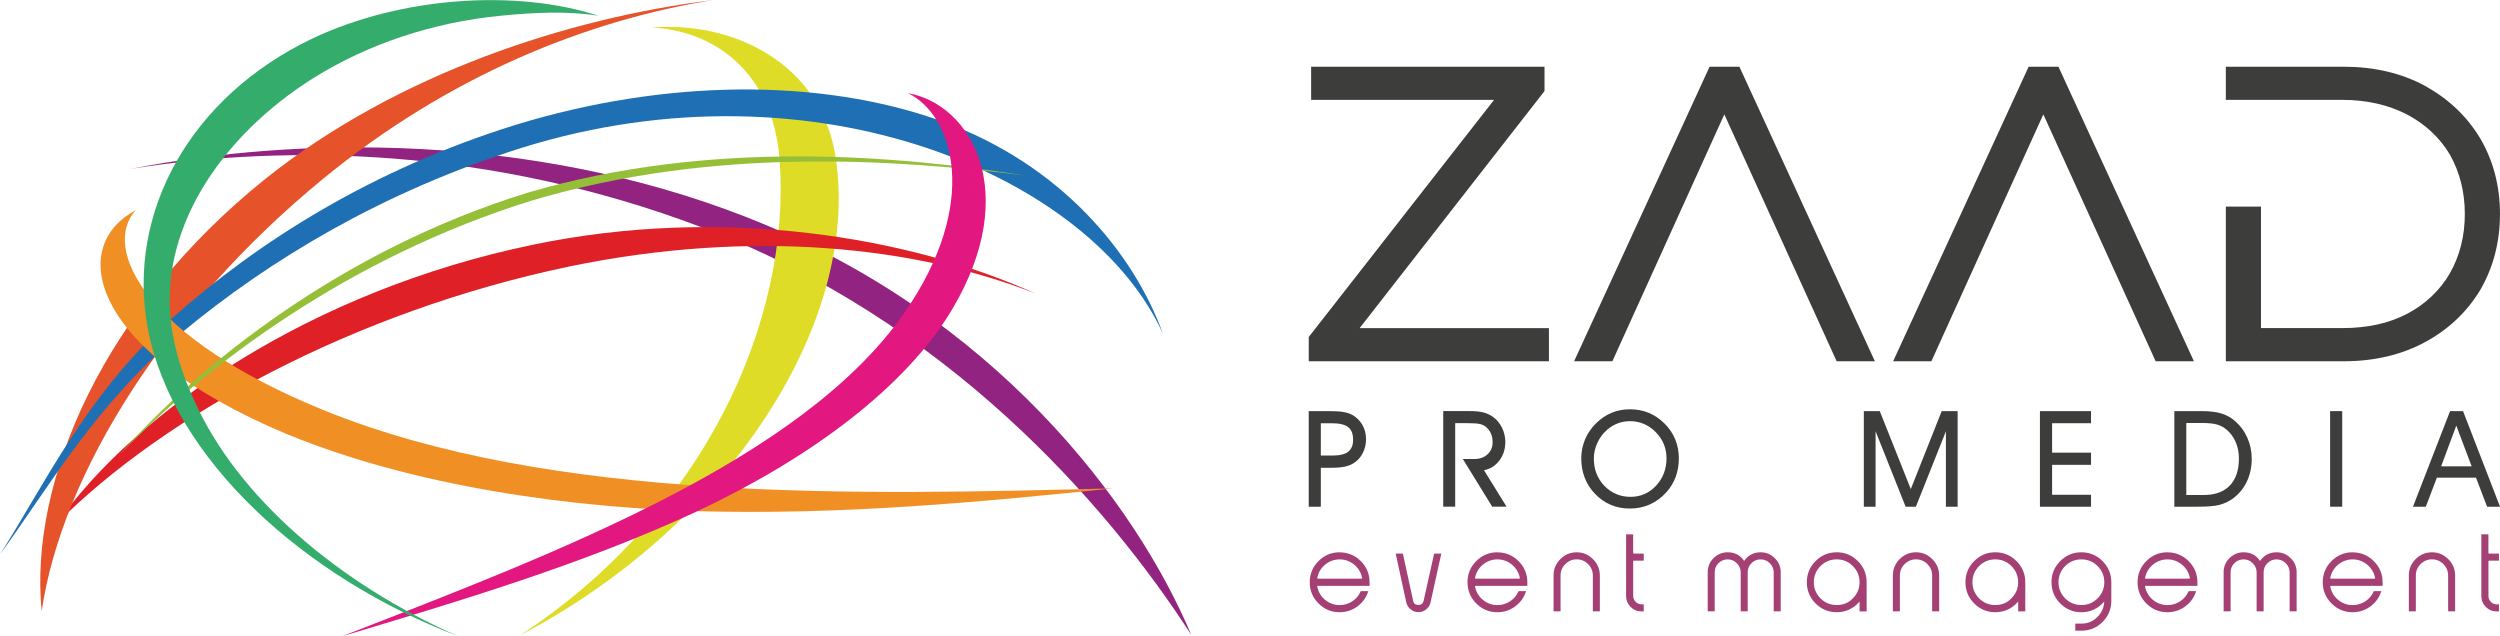
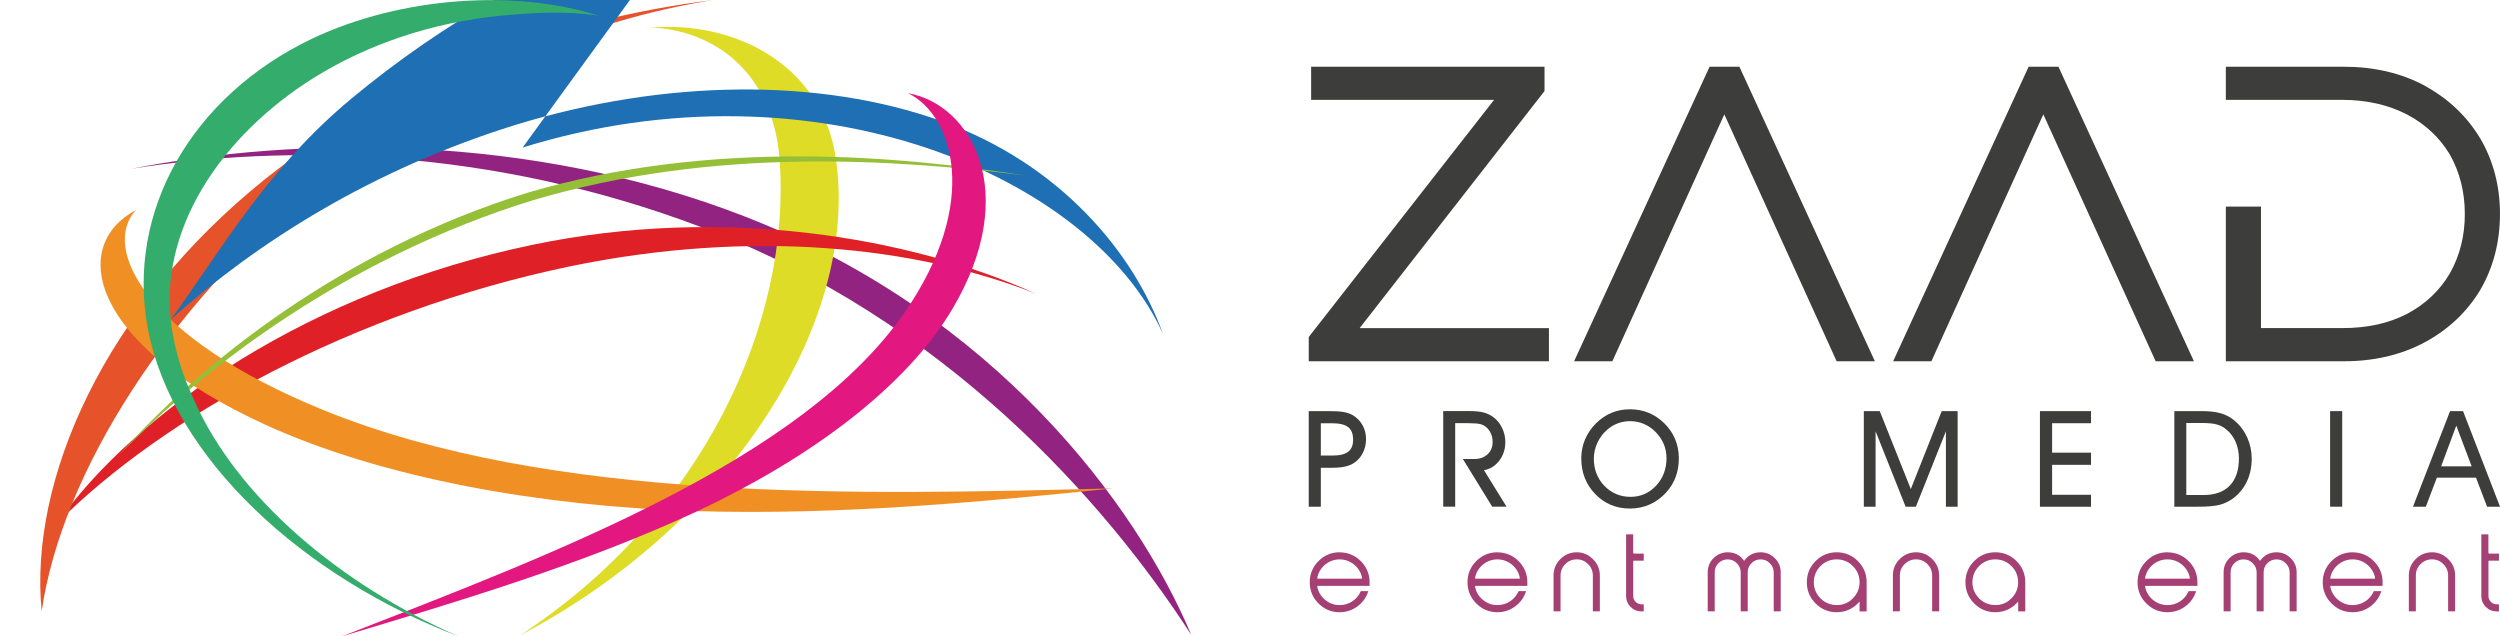
<svg xmlns="http://www.w3.org/2000/svg" id="Calque_1" data-name="Calque 1" viewBox="0 0 735.49 187.19">
  <defs>
    <style>
      .cls-1 {
        fill: #e6532a;
      }

      .cls-1, .cls-2, .cls-3, .cls-4, .cls-5, .cls-6, .cls-7, .cls-8, .cls-9, .cls-10, .cls-11 {
        stroke-width: 0px;
      }

      .cls-2 {
        fill: #1e6fb3;
      }

      .cls-3 {
        fill: #922381;
      }

      .cls-4 {
        fill: #e02027;
      }

      .cls-5 {
        fill: #dedc27;
      }

      .cls-6 {
        fill: #95bf37;
      }

      .cls-7 {
        fill: #a44073;
      }

      .cls-8 {
        fill: #34ac6c;
      }

      .cls-9 {
        fill: #f09024;
      }

      .cls-10 {
        fill: #3d3d3b;
      }

      .cls-11 {
        fill: #e31780;
      }
    </style>
  </defs>
  <g>
    <path class="cls-7" d="M389.83,166.12c1.27-1.03,2.71-1.55,4.29-1.55s3.03.52,4.28,1.55c1.25,1.04,2.03,2.36,2.32,3.91,0,.06,0,.14-.04.18-.03.03-.07.04-.14.04h-12.83c-.07,0-.12-.01-.14-.04-.04-.04-.04-.12-.04-.16.29-1.56,1.06-2.88,2.3-3.92M394.11,162.48c-2.42,0-4.51.87-6.22,2.6-1.71,1.71-2.57,3.8-2.57,6.22s.86,4.51,2.57,6.22c1.71,1.72,3.8,2.6,6.22,2.6,1.9,0,3.64-.56,5.17-1.67,1.56-1.13,2.64-2.6,3.22-4.39l.05-.15h-2.21l-.03.07c-.53,1.22-1.37,2.21-2.48,2.94-1.12.73-2.37,1.1-3.72,1.1-1.59,0-3.03-.52-4.28-1.55-1.24-1.04-2.01-2.36-2.3-3.92,0-.05-.01-.11.02-.14.02-.03.08-.04.16-.04h15.22v-1.05c0-2.42-.87-4.51-2.57-6.22-1.72-1.72-3.82-2.6-6.24-2.6" />
-     <path class="cls-7" d="M418.83,176.76c-.22.82-.72,1.22-1.54,1.22-.88,0-1.38-.39-1.54-1.19l-3.01-13.84-.02-.09h-2.11l3.11,14.38c.19.81.62,1.49,1.29,2.04.67.54,1.43.81,2.28.81s1.61-.27,2.28-.81c.67-.54,1.1-1.23,1.28-2.04l3.18-14.38h-2.11l-3.1,13.91Z" />
    <path class="cls-7" d="M436.24,166.12c1.27-1.03,2.71-1.55,4.29-1.55s3.03.52,4.28,1.55c1.25,1.04,2.04,2.36,2.32,3.91,0,.06,0,.14-.04.18-.03.03-.07.04-.14.04h-12.83c-.07,0-.12-.01-.14-.04-.04-.04-.04-.12-.04-.16.29-1.56,1.06-2.88,2.3-3.92M440.52,162.48c-2.42,0-4.51.87-6.22,2.6-1.71,1.71-2.57,3.8-2.57,6.22s.86,4.51,2.57,6.22c1.71,1.72,3.8,2.6,6.22,2.6,1.9,0,3.64-.56,5.17-1.67,1.56-1.13,2.64-2.6,3.22-4.39l.05-.15h-2.21l-.03.07c-.53,1.22-1.37,2.21-2.48,2.94-1.12.73-2.37,1.1-3.72,1.1-1.59,0-3.03-.52-4.28-1.55-1.24-1.04-2.01-2.36-2.3-3.92,0-.05-.01-.11.02-.14.02-.03.08-.04.16-.04h15.22v-1.05c0-2.42-.86-4.51-2.57-6.22-1.72-1.72-3.82-2.6-6.24-2.6" />
    <path class="cls-7" d="M463.87,162.48c-1.88,0-3.51.68-4.84,2.03-1.31,1.3-1.98,2.91-1.98,4.79v10.56h2.06v-10.56c0-1.31.47-2.43,1.39-3.34.93-.93,2.06-1.4,3.37-1.4s2.41.47,3.34,1.4c.93.93,1.4,2.05,1.4,3.34v10.56h2.06v-10.56c0-1.85-.67-3.46-2.01-4.79-1.35-1.35-2.96-2.03-4.79-2.03" />
    <path class="cls-7" d="M480.47,162.6v-5.41h-2.08v18.15c0,1.24.44,2.32,1.32,3.21.87.87,1.96,1.32,3.24,1.32h.63v-2.08h-.63c-.67,0-1.26-.24-1.74-.72-.48-.48-.73-1.06-.73-1.73v-10.17c0-.14.04-.23.25-.23h2.85v-2.08h-2.85c-.18,0-.25-.07-.25-.25" />
    <path class="cls-7" d="M517.96,162.48c-2.03,0-3.66.86-4.85,2.54-1.13-1.69-2.76-2.54-4.83-2.54-1.58,0-2.99.58-4.17,1.73-1.14,1.14-1.71,2.53-1.71,4.15v11.5h2.06v-11.5c0-1.05.37-1.95,1.1-2.67.75-.75,1.66-1.12,2.72-1.12s1.95.38,2.68,1.12c.76.76,1.15,1.66,1.15,2.67v11.5h2.06v-11.5c0-1.04.37-1.95,1.1-2.67.74-.75,1.65-1.12,2.7-1.12s1.97.38,2.7,1.12c.76.76,1.15,1.66,1.15,2.67v11.5h2.06v-11.5c0-1.63-.59-3.03-1.76-4.15-1.15-1.15-2.55-1.73-4.15-1.73" />
    <path class="cls-7" d="M540.35,178c-1.86,0-3.47-.66-4.77-1.96-1.3-1.33-1.96-2.93-1.96-4.74s.66-3.45,1.96-4.77c1.3-1.3,2.9-1.96,4.77-1.96s3.44.66,4.75,1.96c1.32,1.32,1.98,2.92,1.98,4.77s-.67,3.43-1.99,4.75c-1.25,1.3-2.85,1.96-4.74,1.96M540.35,162.48c-2.42,0-4.51.87-6.22,2.6-1.71,1.71-2.57,3.8-2.57,6.22s.86,4.51,2.57,6.22c1.71,1.72,3.8,2.6,6.22,2.6,2.63,0,4.89-1.04,6.69-3.1h.02s.02.02.02.03v2.82h2.08v-8.57c0-2.43-.87-4.53-2.57-6.22-1.72-1.72-3.82-2.6-6.24-2.6" />
    <path class="cls-7" d="M563.7,162.48c-1.88,0-3.51.68-4.84,2.03-1.31,1.3-1.98,2.91-1.98,4.79v10.56h2.06v-10.56c0-1.31.47-2.43,1.39-3.34.93-.93,2.06-1.4,3.37-1.4s2.41.47,3.34,1.4c.92.93,1.39,2.05,1.39,3.34v10.56h2.06v-10.56c0-1.85-.67-3.46-2.01-4.79-1.35-1.35-2.96-2.03-4.79-2.03" />
    <path class="cls-7" d="M587.01,178c-1.86,0-3.47-.66-4.77-1.96-1.3-1.33-1.96-2.93-1.96-4.74s.66-3.45,1.96-4.77c1.3-1.3,2.91-1.96,4.77-1.96s3.44.66,4.74,1.96c1.32,1.32,1.98,2.92,1.98,4.77s-.67,3.43-1.99,4.75c-1.25,1.3-2.85,1.96-4.74,1.96M587.01,162.48c-2.42,0-4.51.87-6.22,2.6-1.71,1.71-2.57,3.8-2.57,6.22s.86,4.51,2.57,6.22c1.71,1.72,3.8,2.6,6.22,2.6,2.63,0,4.89-1.04,6.69-3.1h.02s.02.02.03.03v2.82h2.08v-8.57c0-2.43-.87-4.53-2.57-6.22-1.72-1.72-3.82-2.6-6.24-2.6" />
-     <path class="cls-7" d="M612.33,178c-1.86,0-3.47-.66-4.77-1.96-1.3-1.33-1.96-2.93-1.96-4.74s.66-3.45,1.96-4.77c1.3-1.3,2.91-1.96,4.77-1.96s3.48.66,4.77,1.96c1.32,1.32,1.98,2.92,1.98,4.77s-.67,3.43-1.98,4.74c-1.29,1.3-2.89,1.96-4.77,1.96M612.33,162.48c-2.42,0-4.51.87-6.22,2.6-1.71,1.71-2.57,3.8-2.57,6.22s.86,4.51,2.57,6.22c1.71,1.72,3.8,2.6,6.22,2.6,2.63,0,4.89-1.04,6.69-3.1v-.02s.04.03.04.05c-.1,1.78-.8,3.31-2.08,4.53-1.27,1.25-2.83,1.89-4.65,1.89h-1.79v2.08h1.79c2.42,0,4.52-.86,6.24-2.57,1.71-1.72,2.57-3.82,2.57-6.24v-5.44c0-2.42-.86-4.51-2.57-6.22-1.72-1.72-3.82-2.6-6.24-2.6" />
    <path class="cls-7" d="M633.36,166.12c1.27-1.03,2.71-1.55,4.29-1.55s3.03.52,4.28,1.55c1.25,1.04,2.04,2.36,2.32,3.91,0,.06,0,.14-.04.18-.03.03-.07.04-.14.04h-12.83c-.07,0-.12-.01-.14-.04-.04-.04-.04-.12-.04-.16.29-1.56,1.06-2.88,2.3-3.92M637.65,162.48c-2.42,0-4.51.87-6.22,2.6-1.71,1.71-2.57,3.8-2.57,6.22s.86,4.51,2.57,6.22c1.71,1.72,3.8,2.6,6.22,2.6,1.9,0,3.64-.56,5.17-1.67,1.56-1.13,2.64-2.6,3.22-4.39l.05-.15h-2.21l-.03.07c-.53,1.22-1.37,2.21-2.48,2.94-1.12.73-2.37,1.1-3.72,1.1-1.59,0-3.03-.52-4.28-1.55-1.24-1.04-2.01-2.36-2.3-3.92,0-.05,0-.11.02-.14.02-.03.08-.04.16-.04h15.22v-1.05c0-2.42-.86-4.51-2.57-6.22-1.72-1.72-3.82-2.6-6.24-2.6" />
    <path class="cls-7" d="M669.74,162.48c-2.03,0-3.66.86-4.85,2.54-1.13-1.69-2.76-2.54-4.83-2.54-1.58,0-2.99.58-4.17,1.73-1.14,1.14-1.71,2.53-1.71,4.15v11.5h2.06v-11.5c0-1.05.37-1.95,1.1-2.67.74-.75,1.66-1.12,2.72-1.12s1.95.38,2.68,1.12c.76.76,1.15,1.66,1.15,2.67v11.5h2.06v-11.5c0-1.04.37-1.95,1.1-2.67.74-.75,1.65-1.12,2.7-1.12s1.97.38,2.7,1.12c.76.76,1.15,1.66,1.15,2.67v11.5h2.06v-11.5c0-1.63-.59-3.03-1.76-4.15-1.15-1.15-2.55-1.73-4.15-1.73" />
    <path class="cls-7" d="M687.85,166.12c1.27-1.03,2.71-1.55,4.29-1.55s3.03.52,4.28,1.55c1.25,1.04,2.04,2.36,2.32,3.91,0,.06,0,.14-.04.18-.03.03-.07.04-.14.04h-12.83c-.07,0-.12-.01-.14-.04-.04-.04-.04-.12-.04-.16.29-1.56,1.06-2.88,2.3-3.92M692.13,162.48c-2.42,0-4.51.87-6.22,2.6-1.71,1.71-2.57,3.8-2.57,6.22s.86,4.51,2.57,6.22c1.71,1.72,3.8,2.6,6.22,2.6,1.9,0,3.64-.56,5.17-1.67,1.56-1.13,2.64-2.6,3.22-4.39l.05-.15h-2.21l-.03.07c-.53,1.22-1.36,2.21-2.48,2.94-1.12.73-2.37,1.1-3.72,1.1-1.59,0-3.03-.52-4.28-1.55-1.24-1.04-2.01-2.36-2.3-3.92,0-.05-.01-.11.02-.14.02-.03.08-.04.16-.04h15.22v-1.05c0-2.42-.87-4.51-2.57-6.22-1.72-1.72-3.82-2.6-6.24-2.6" />
    <path class="cls-7" d="M715.49,162.48c-1.88,0-3.51.68-4.84,2.03-1.31,1.3-1.98,2.91-1.98,4.79v10.56h2.06v-10.56c0-1.31.47-2.43,1.39-3.34.93-.93,2.06-1.4,3.37-1.4s2.41.47,3.34,1.4c.93.93,1.4,2.05,1.4,3.34v10.56h2.06v-10.56c0-1.85-.67-3.46-2.01-4.79-1.35-1.35-2.96-2.03-4.79-2.03" />
    <path class="cls-7" d="M732.33,164.94h2.85v-2.08h-2.85c-.18,0-.25-.07-.25-.25v-5.41h-2.08v18.15c0,1.24.44,2.32,1.32,3.21.87.87,1.96,1.32,3.24,1.32h.63v-2.08h-.63c-.67,0-1.26-.24-1.74-.72-.48-.48-.73-1.05-.73-1.73v-10.17c0-.14.04-.23.25-.23" />
    <path class="cls-10" d="M398.08,129.33c0,1.62-.46,2.77-1.4,3.53-.96.77-2.51,1.16-4.59,1.16h-3.51v-9.5h3.28c2.22,0,3.83.39,4.8,1.17.95.76,1.41,1.96,1.41,3.65M397.94,122.12c-.7-.41-1.59-.71-2.64-.9-1.02-.18-2.38-.27-4.06-.27h-6.22v28.12h3.56v-11.45h3.13c1.58,0,2.91-.11,3.94-.34,1.05-.23,1.98-.61,2.74-1.12,1.1-.73,1.96-1.72,2.57-2.95.61-1.22.92-2.57.92-4,0-1.52-.34-2.9-1.02-4.12-.68-1.22-1.66-2.22-2.92-2.98" />
    <path class="cls-10" d="M440.88,135.78c1.31-1.6,1.98-3.52,1.98-5.73,0-1.48-.33-2.91-.99-4.24-.66-1.33-1.57-2.42-2.71-3.21-.84-.59-1.79-1.02-2.82-1.28-1.01-.25-2.35-.38-3.99-.38h-7.76v28.12h3.52v-24.57h3.51c1.88,0,3.2.1,3.92.29.68.18,1.27.5,1.76.94.6.54,1.05,1.18,1.36,1.9.31.73.46,1.55.46,2.45,0,1.47-.48,2.64-1.48,3.57-1,.94-2.28,1.4-3.9,1.4h-3.37l8.63,14.02h4.22l-6.64-10.73c1.69-.29,3.14-1.15,4.31-2.56" />
    <path class="cls-10" d="M479.49,123.9c2.95,0,5.52,1.09,7.62,3.23,2.1,2.14,3.17,4.73,3.17,7.69,0,3.18-1.04,5.9-3.08,8.08-2.04,2.17-4.56,3.27-7.52,3.27s-5.61-1.09-7.67-3.23c-2.07-2.15-3.11-4.85-3.11-8.04,0-1.59.36-3.16,1.07-4.68.71-1.52,1.7-2.82,2.94-3.87.94-.8,1.98-1.41,3.09-1.82,1.11-.41,2.29-.62,3.49-.62M489.61,124.52c-1.38-1.36-2.93-2.39-4.61-3.08-1.67-.69-3.52-1.03-5.47-1.03s-3.73.34-5.38,1.02c-1.65.68-3.18,1.71-4.55,3.05-1.42,1.39-2.52,3-3.27,4.76-.75,1.77-1.13,3.65-1.13,5.6,0,4.15,1.38,7.69,4.11,10.51,2.73,2.83,6.16,4.26,10.18,4.26,2.1,0,4.07-.4,5.87-1.2,1.79-.79,3.42-1.99,4.84-3.55,1.23-1.36,2.16-2.89,2.78-4.55.61-1.66.93-3.5.93-5.48s-.36-3.88-1.08-5.61c-.72-1.73-1.8-3.32-3.22-4.71" />
    <polygon class="cls-10" points="562.15 143.88 553.02 120.95 548.33 120.95 548.33 149.08 551.79 149.08 551.79 126.88 560.63 149.08 563.64 149.08 572.48 126.88 572.48 149.08 575.93 149.08 575.93 120.95 571.24 120.95 562.15 143.88" />
    <polygon class="cls-10" points="600.14 149.08 615.17 149.08 615.17 145.56 603.72 145.56 603.72 136.75 615.17 136.75 615.17 133.17 603.72 133.17 603.72 124.51 615.17 124.51 615.17 120.95 600.14 120.95 600.14 149.08" />
    <path class="cls-10" d="M643.2,124.44h4.48c2.04,0,3.61.16,4.66.48,1.03.31,1.98.84,2.81,1.57,1.13.97,2.01,2.2,2.61,3.63.61,1.45.92,3.05.92,4.77,0,3.43-.9,6.11-2.68,7.96-1.78,1.85-4.36,2.78-7.69,2.78h-5.11v-21.19ZM657.38,123.73c-1.15-.97-2.5-1.69-4.01-2.13-1.49-.43-3.34-.65-5.5-.65h-8.19v28.12h6.99c2.81,0,4.92-.18,6.29-.54,1.38-.36,2.68-.97,3.87-1.81,1.79-1.29,3.19-2.97,4.16-5,.97-2.03,1.46-4.3,1.46-6.77,0-2.21-.45-4.32-1.33-6.26-.88-1.95-2.15-3.62-3.75-4.96" />
    <rect class="cls-10" x="685.51" y="120.95" width="3.56" height="28.12" />
    <path class="cls-10" d="M727.15,137.19h-8.98l4.46-11.97,4.52,11.97ZM724.62,120.95h-3.82l-10.91,28.12h3.78l3.25-8.55h11.51l3.26,8.55h3.81l-10.88-28.12Z" />
    <polygon class="cls-10" points="454.39 26.79 454.39 19.64 385.73 19.64 385.73 29.39 439.54 29.39 385.03 99.14 385.03 106.29 455.69 106.29 455.69 96.54 399.99 96.54 454.39 26.79" />
    <polygon class="cls-10" points="502.95 19.64 463.09 106.29 474.35 106.29 507.29 33.65 540.34 106.29 551.59 106.29 511.73 19.64 502.95 19.64" />
    <polygon class="cls-10" points="596.81 19.64 556.95 106.29 568.2 106.29 601.14 33.65 634.19 106.29 645.45 106.29 605.59 19.64 596.81 19.64" />
    <path class="cls-10" d="M729.66,40.7l-.02-.03c-3.93-6.51-9.27-11.57-16.35-15.49-6.87-3.68-14.85-5.55-23.72-5.55h-34.74v9.75h34.27c7.14,0,13.57,1.46,19.09,4.33,5.35,2.84,9.57,6.8,12.53,11.73,2.94,5.19,4.42,11.08,4.42,17.51s-1.45,12.24-4.41,17.48c-2.95,5.03-7.17,9.03-12.53,11.87-5.46,2.84-11.71,4.22-19.1,4.22h-23.93v-35.74h-10.34v45.5h34.74c8.87,0,16.85-1.87,23.72-5.55,6.94-3.72,12.44-8.89,16.37-15.4,3.86-6.61,5.82-14.14,5.82-22.38s-1.96-15.66-5.82-22.26" />
  </g>
  <g>
    <path class="cls-3" d="M206.35,66.84c71.8,27.23,118.99,81.03,144.11,119.93-16.23-38.53-57.84-94.33-131.06-122.97-63.85-24.92-132.16-23.64-180.85-14.13,45.69-7.3,105.63-6.37,167.8,17.17" />
    <path class="cls-5" d="M245.63,44.93c-4.85-26.49-29.99-38.81-54.13-36.82,17.75.65,35.99,12.43,37.89,39.26,3.3,47.11-22.16,104.07-76.4,139.54,63.02-32.98,100.92-94.11,92.63-141.98" />
    <path class="cls-4" d="M167.36,78.43c54.14-11.24,102.3-5.82,137.28,7.93-37.13-16.74-91.95-25.96-147.71-14.39-65.39,13.54-116.66,48.81-140.22,82.05,31.36-31.56,87.16-62.27,150.66-75.59" />
    <path class="cls-1" d="M78.2,52.51C30.49,90.75,8.48,141.35,12.26,179.81c5.94-40.69,36.99-89.57,82.5-126.97C131.79,22.38,172.36,6.05,209.82,0c-42.44,5.26-92.65,21.47-131.62,52.51" />
-     <path class="cls-2" d="M153.76,43.4c86.21-26.71,167.66,8.65,188.38,54.84-8.55-23.77-30.11-50.02-65.2-62.62-35.72-12.79-81.33-12.35-125.24,1.11-42.06,13.07-75.73,34.28-101.42,57.2C25.26,116.26,12.88,143.03,0,163.08c14.09-19.2,28.03-44.2,53.29-65.07,25.94-21.54,59.19-41.59,100.47-54.61" />
+     <path class="cls-2" d="M153.76,43.4c86.21-26.71,167.66,8.65,188.38,54.84-8.55-23.77-30.11-50.02-65.2-62.62-35.72-12.79-81.33-12.35-125.24,1.11-42.06,13.07-75.73,34.28-101.42,57.2c14.09-19.2,28.03-44.2,53.29-65.07,25.94-21.54,59.19-41.59,100.47-54.61" />
    <path class="cls-9" d="M95.03,120.6c67.35,27.41,158.3,24.96,232.56,23.07-37.25,3.81-79.23,7.99-123.3,6.69-45.38-1.44-91.67-9.68-126.12-25.36-52.03-23.77-57.84-52.74-38.18-63.21-10.29,11.14,2.61,37.43,55.04,58.8" />
    <path class="cls-6" d="M156.58,58.97c53.44-15.88,106.69-12.1,145.12-7.33-37.14-5.79-92.27-10.91-146.57,5.08-54.4,16.81-96.31,50.34-120.05,77.11,25.97-26.76,67.85-58.24,121.5-74.86" />
    <path class="cls-11" d="M267.18,27.43c13.25,6.5,21.4,32.17-1.15,64.65-30.27,43.37-102.48,70.65-165.4,95.11,34.05-10.22,71.08-21.21,104.6-36.83,33.06-15.58,61.24-36.35,75-59.54,20.2-34.11,5.71-60.01-13.05-63.4" />
    <path class="cls-8" d="M92.34,22.89c15.93-9.97,35.07-16.31,54.83-18.25,9.46-.93,19.53-1.49,28.89-.01-24.13-7.83-57.93-5.69-84.12,6.69-35.66,16.97-54.83,50.95-48.48,85.22,7.28,38.51,46.24,73.44,91.38,90.65-34.72-15.23-65.01-40.7-77.82-69.66-3.11-6.68-5.31-13.55-6.42-20.53-4.62-29.01,14.43-57.02,41.74-74.12" />
  </g>
</svg>